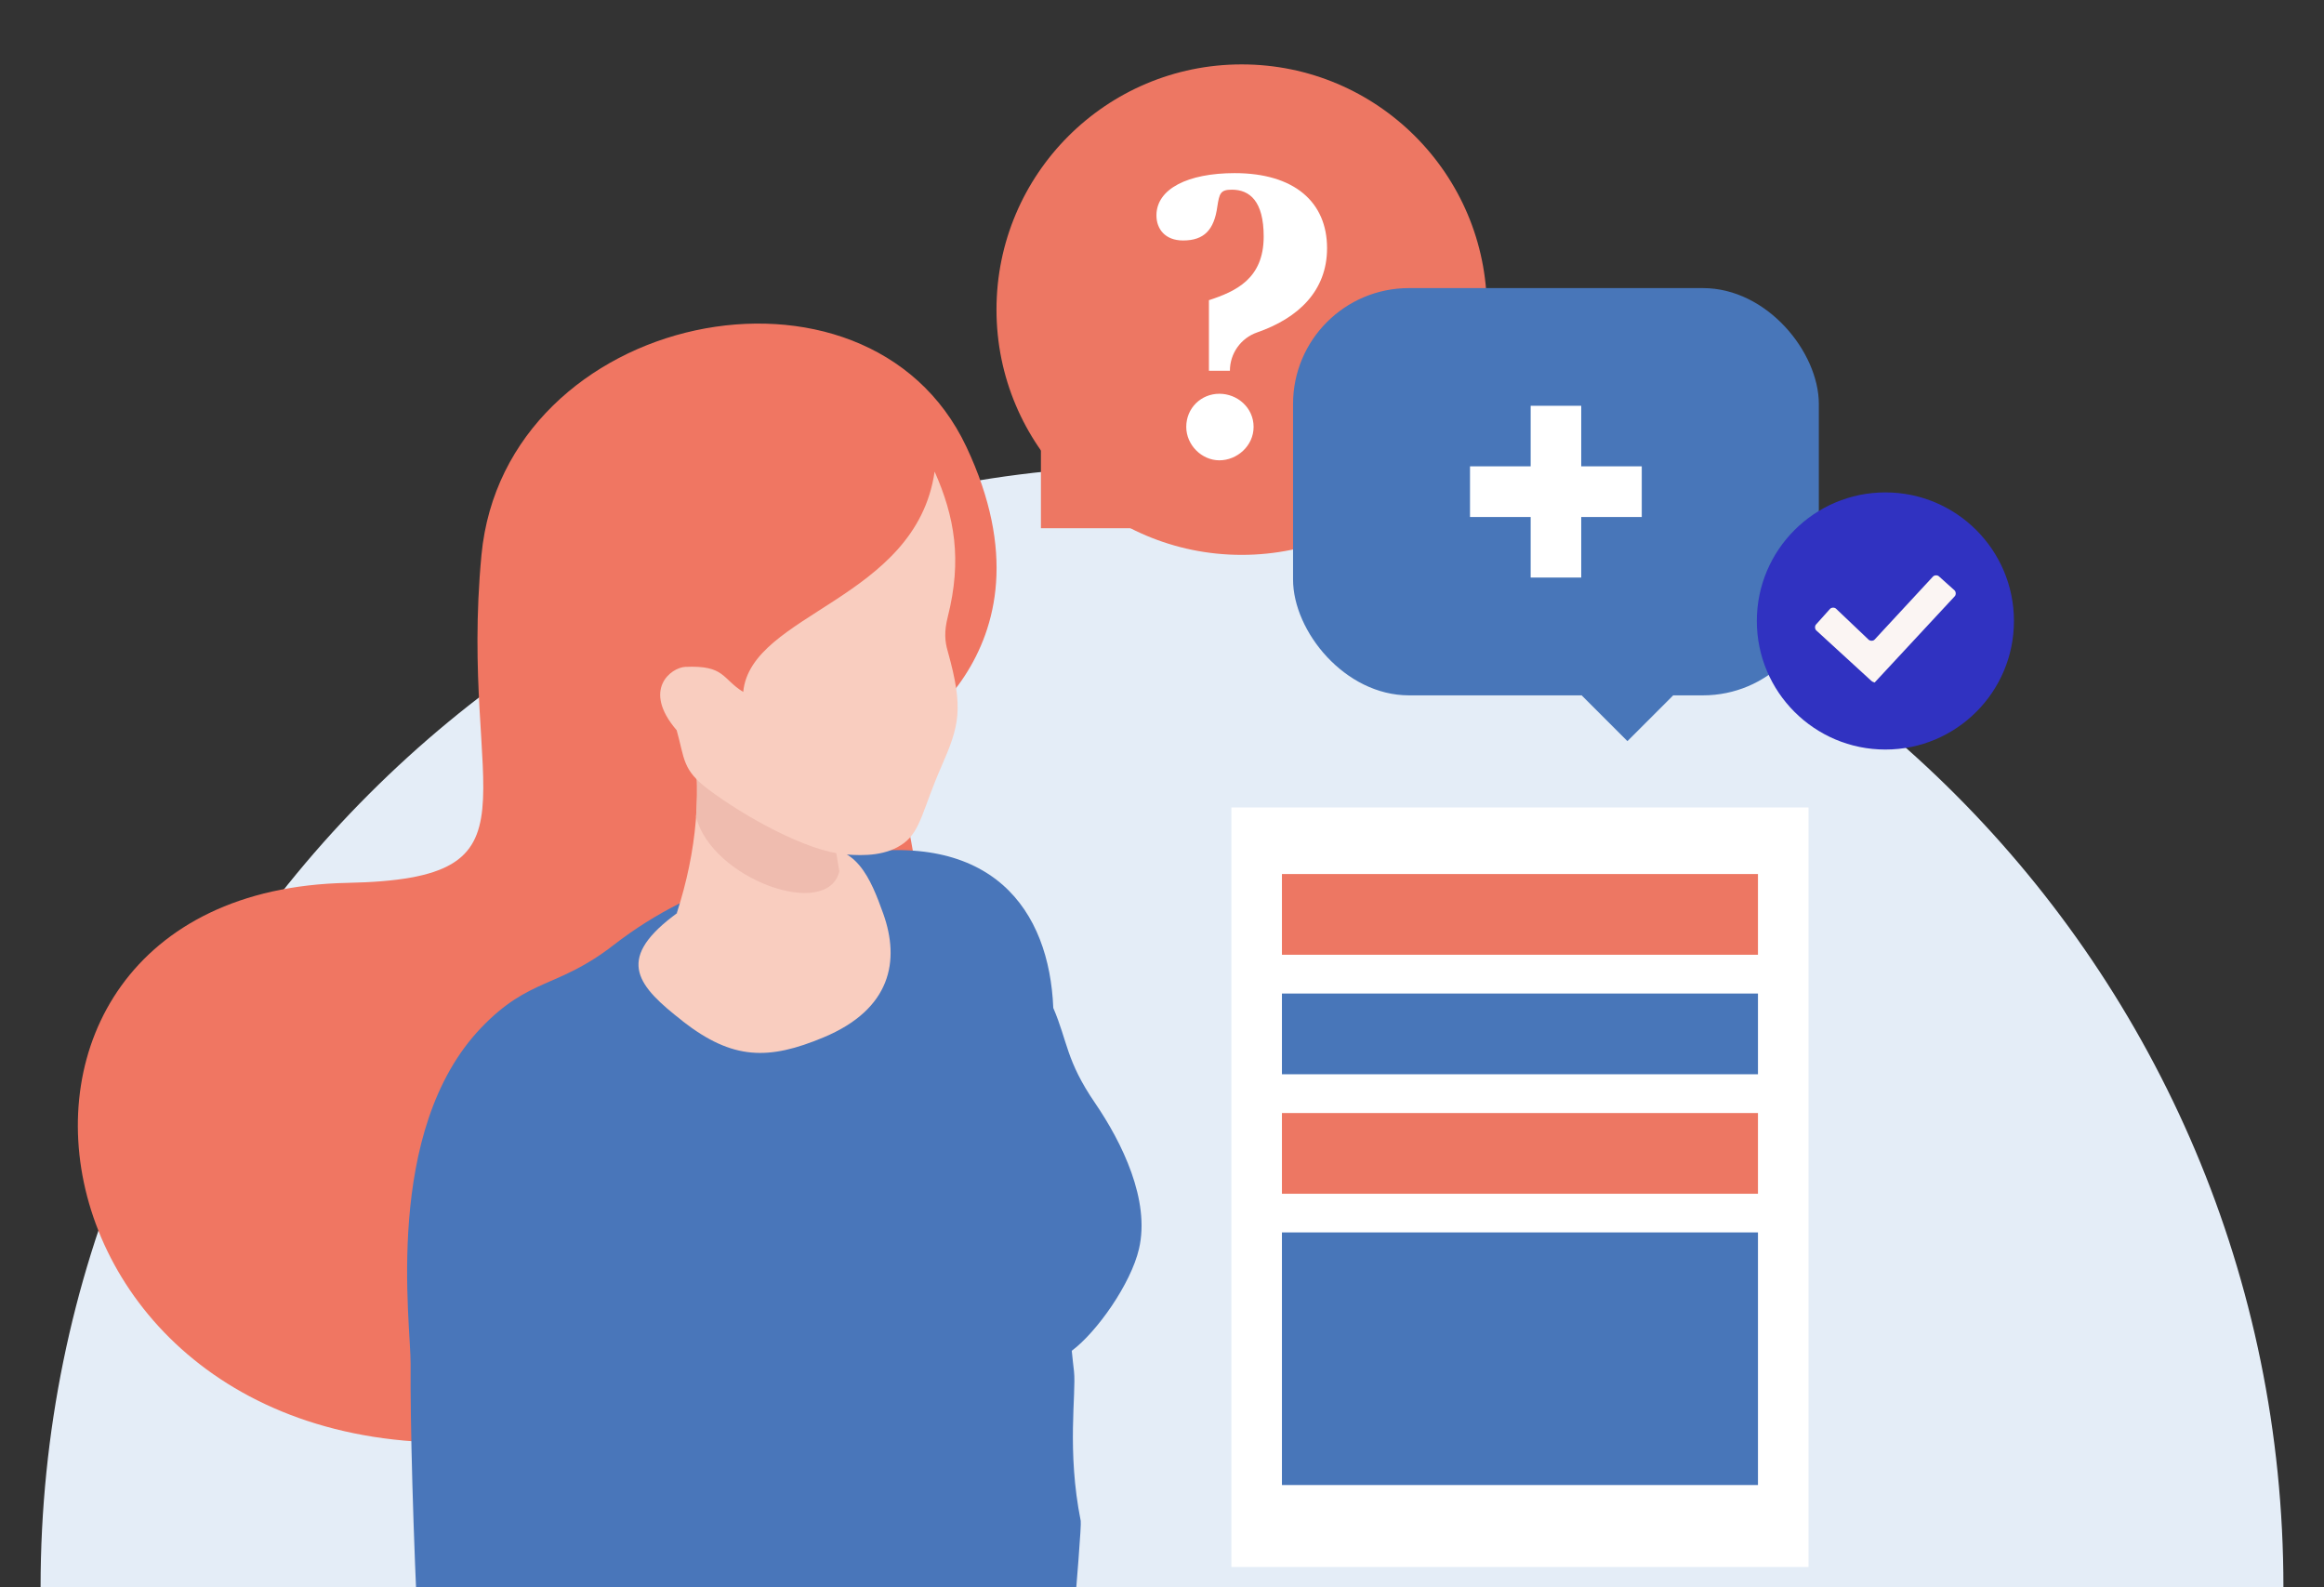
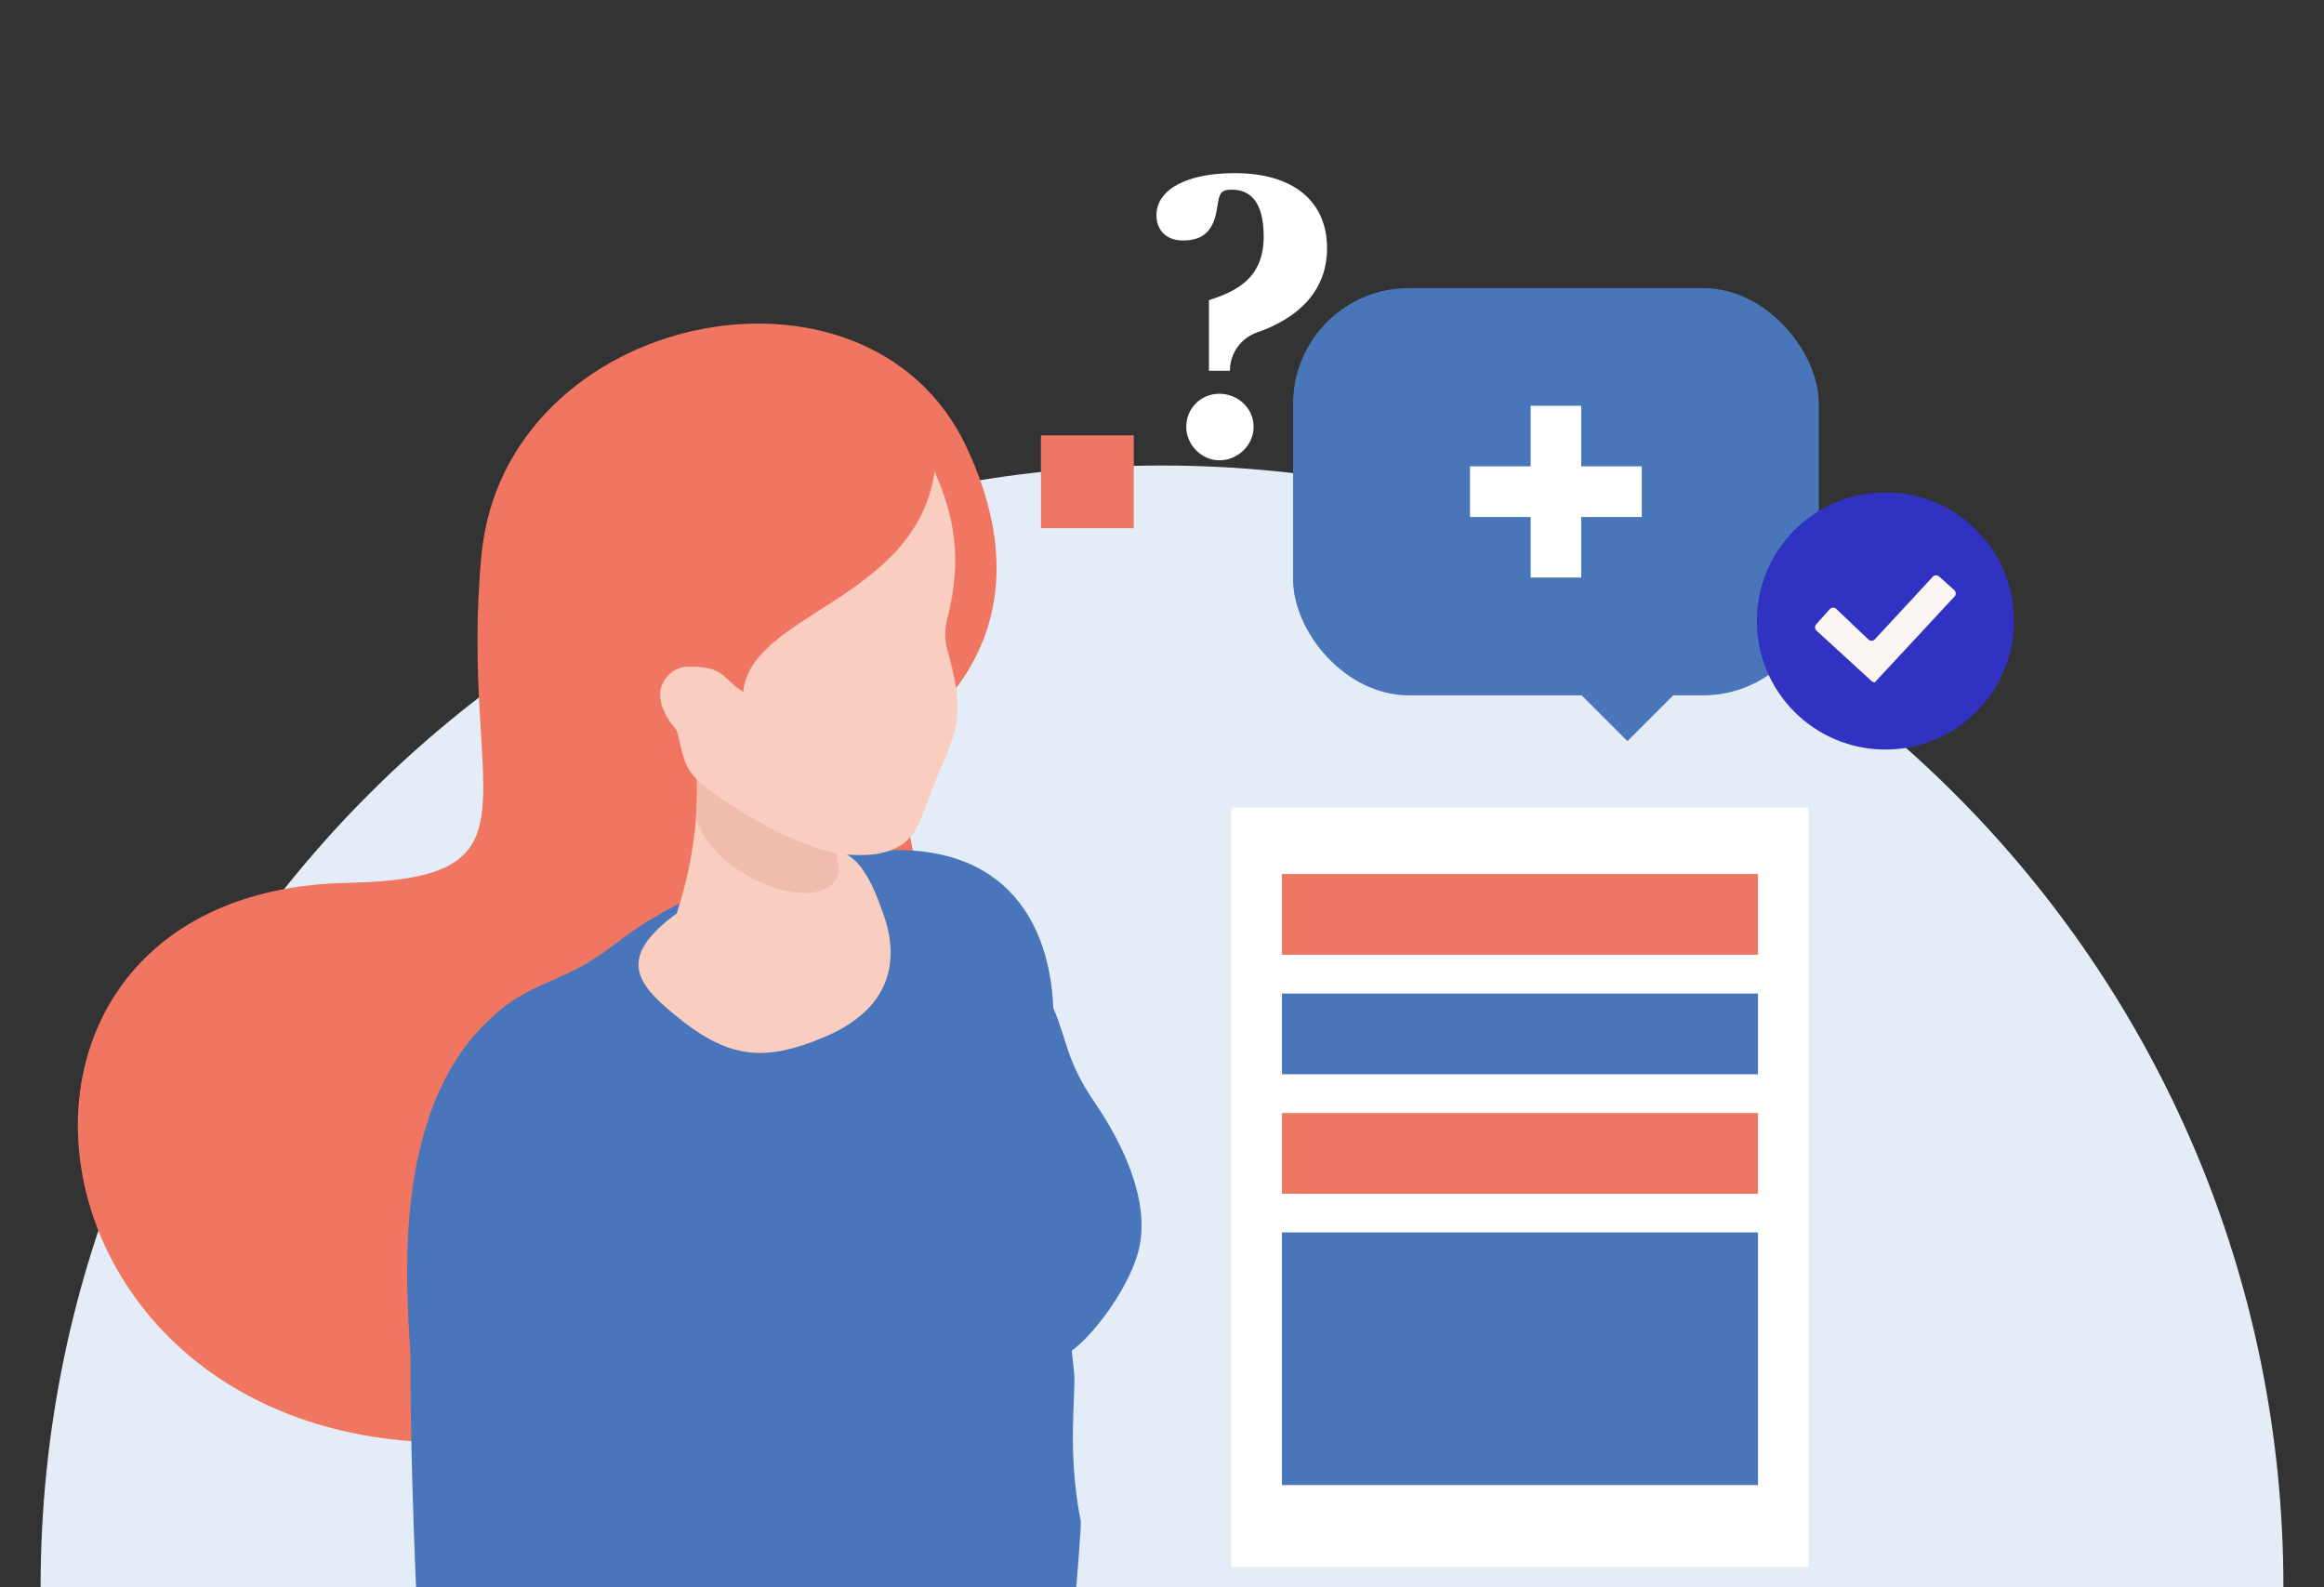
<svg xmlns="http://www.w3.org/2000/svg" id="illustrazioni" viewBox="0 0 205 140">
  <rect x="0" y="0" width="205" height="140" fill="#333333" stroke="none" />
  <defs>
    <style>
      .cls-1 {
        fill: #fbf5f3;
      }

      .cls-1, .cls-2, .cls-3, .cls-4, .cls-5, .cls-6, .cls-7, .cls-8, .cls-9, .cls-10, .cls-11 {
        stroke-width: 0px;
      }

      .cls-2 {
        fill: #4876b9;
      }

      .cls-3 {
        fill: #ed7763;
      }

      .cls-4 {
        fill: #4976ba;
      }

      .cls-5 {
        fill: #3032c1;
      }

      .cls-6 {
        fill: #e4edf7;
      }

      .cls-7 {
        fill: #efbcaf;
      }

      .cls-7, .cls-8, .cls-9, .cls-10 {
        fill-rule: evenodd;
      }

      .cls-8, .cls-11 {
        fill: #fff;
      }

      .cls-9 {
        fill: #f9cdbf;
      }

      .cls-10 {
        fill: #f07662;
      }
    </style>
  </defs>
  <path class="cls-6" d="M201.42,140.19c0-.07,0-.14,0-.21,0-54.63-44.29-98.92-98.92-98.92S3.58,85.35,3.58,139.98c0,.07,0,.14,0,.21h197.83Z" />
  <g>
    <path class="cls-10" d="M78.35,65.93s15.66-7.95,6.89-26.53c-8.76-18.58-40.73-11.96-42.77,9.55-2.03,21.51,6.18,28.56-11.85,28.92-38.21.77-29.02,56.79,18.22,48.54,47.25-8.25,29.5-60.48,29.5-60.48Z" />
    <path class="cls-4" d="M36.94,145.27h57.57c.49-5.94.89-10.79.82-11.13-1.24-6.19-.39-11.22-.59-13.16-.04-.4-.17-1.45-.2-1.84,2.22-1.66,5.21-5.9,5.93-8.99,1-4.29-1.49-9.37-3.88-12.87-2.56-3.74-2.4-5.4-3.68-8.38-.35-8.62-5.37-15.78-18.39-13.49-4.88.86-12.71,1.98-20.43,7.97-4.9,3.8-7.37,2.81-11.64,7.26-8.69,9.08-6.2,26.15-6.23,29.64-.04,4.99.22,15.13.72,24.98Z" />
    <g>
      <path class="cls-9" d="M60.23,90.08c4.42,3.44,7.59,3.43,12.41,1.42,5.99-2.5,6.75-6.78,5.27-10.92-1.07-2.97-2.43-6.52-6.33-5.57-5.05,1.23-8.31,2.8-12.27,5.84-5.02,3.86-3.03,6.15.92,9.22Z" />
      <path class="cls-9" d="M60.99,64.09c.99,5.63.47,10.96-1.28,16.42,4.61,4.27,12.8,2.46,14.71-1.41-.4-2.5-.87-4.8-1.14-7.37l-12.29-7.64Z" />
      <path class="cls-7" d="M60.99,64.09c.48,2.7.6,5.33.41,7.95,1.35,5.47,11.58,9.16,12.64,4.81-.29-1.68-.57-3.33-.76-5.11l-12.29-7.64Z" />
      <path class="cls-9" d="M82.45,41.61c1.75,3.95,2.43,7.75,1.15,12.81-.32,1.28-.26,2.13,0,3.02,1.43,5.11,1.02,6.57-.6,10.26-1.57,3.59-1.79,5.56-3.25,6.65-1.5,1.13-3.51,1.15-5.18,1.01-3.44-.28-8.95-3.38-12.08-5.73-2.32-1.75-2.08-2.67-2.8-5.22-3.1-3.61-.47-5.53.75-5.59,3.51-.16,3.23,1.04,5.12,2.21.67-6.96,15.23-8.1,16.88-19.42Z" />
    </g>
  </g>
  <g>
    <rect class="cls-3" x="91.82" y="38.4" width="8.19" height="8.19" />
-     <circle class="cls-3" cx="109.53" cy="27.31" r="21.63" />
    <path class="cls-11" d="M106.63,26.48c2.38-.78,4.84-1.89,4.84-5.62,0-3.13-1.24-4.13-2.81-4.13-1,0-1.1.32-1.28,1.49-.28,2.06-1.17,2.99-3.02,2.99-1.6,0-2.35-1.03-2.35-2.21,0-2.35,2.78-3.73,6.9-3.73,5.27,0,8.15,2.56,8.15,6.62,0,3.77-2.54,6.17-6.17,7.43-1.44.5-2.4,1.86-2.4,3.38h0s-1.85,0-1.85,0v-6.23ZM104.64,37.65c0-1.67,1.32-2.92,2.92-2.92s3.02,1.24,3.02,2.92-1.46,2.95-3.02,2.95-2.92-1.35-2.92-2.95Z" />
    <rect class="cls-2" x="114.06" y="25.41" width="46.38" height="35.92" rx="10.22" ry="10.22" />
    <rect class="cls-2" x="140.69" y="58.46" width="5.72" height="5.72" transform="translate(85.41 -83.54) rotate(45)" />
    <polygon class="cls-8" points="129.67 41.13 135.02 41.13 135.02 35.79 139.48 35.79 139.48 41.13 144.82 41.13 144.82 45.6 139.48 45.6 139.48 50.94 135.02 50.94 135.02 45.6 129.67 45.6 129.67 41.13" />
  </g>
  <g>
    <rect class="cls-11" x="108.62" y="71.22" width="50.91" height="66.99" />
    <rect class="cls-3" x="113.08" y="77.09" width="41.99" height="7.12" />
    <rect class="cls-2" x="113.08" y="87.63" width="41.99" height="7.12" />
    <rect class="cls-3" x="113.08" y="98.17" width="41.99" height="7.12" />
    <rect class="cls-2" x="113.08" y="108.7" width="41.99" height="22.28" />
  </g>
  <g>
    <path class="cls-5" d="M166.31,66.11c6.26,0,11.34-5.08,11.34-11.34s-5.08-11.34-11.34-11.34-11.34,5.08-11.34,11.34,5.08,11.34,11.34,11.34Z" />
    <path class="cls-1" d="M165.09,60.07l-4.88-4.47c-.14-.14-.14-.41,0-.54l1.22-1.36c.14-.14.41-.14.54,0l2.85,2.71c.14.14.41.14.54,0l5.15-5.56c.14-.14.41-.14.54,0l1.36,1.22c.14.14.14.41,0,.54l-7.05,7.59c.14,0-.14,0-.27-.14Z" />
  </g>
</svg>